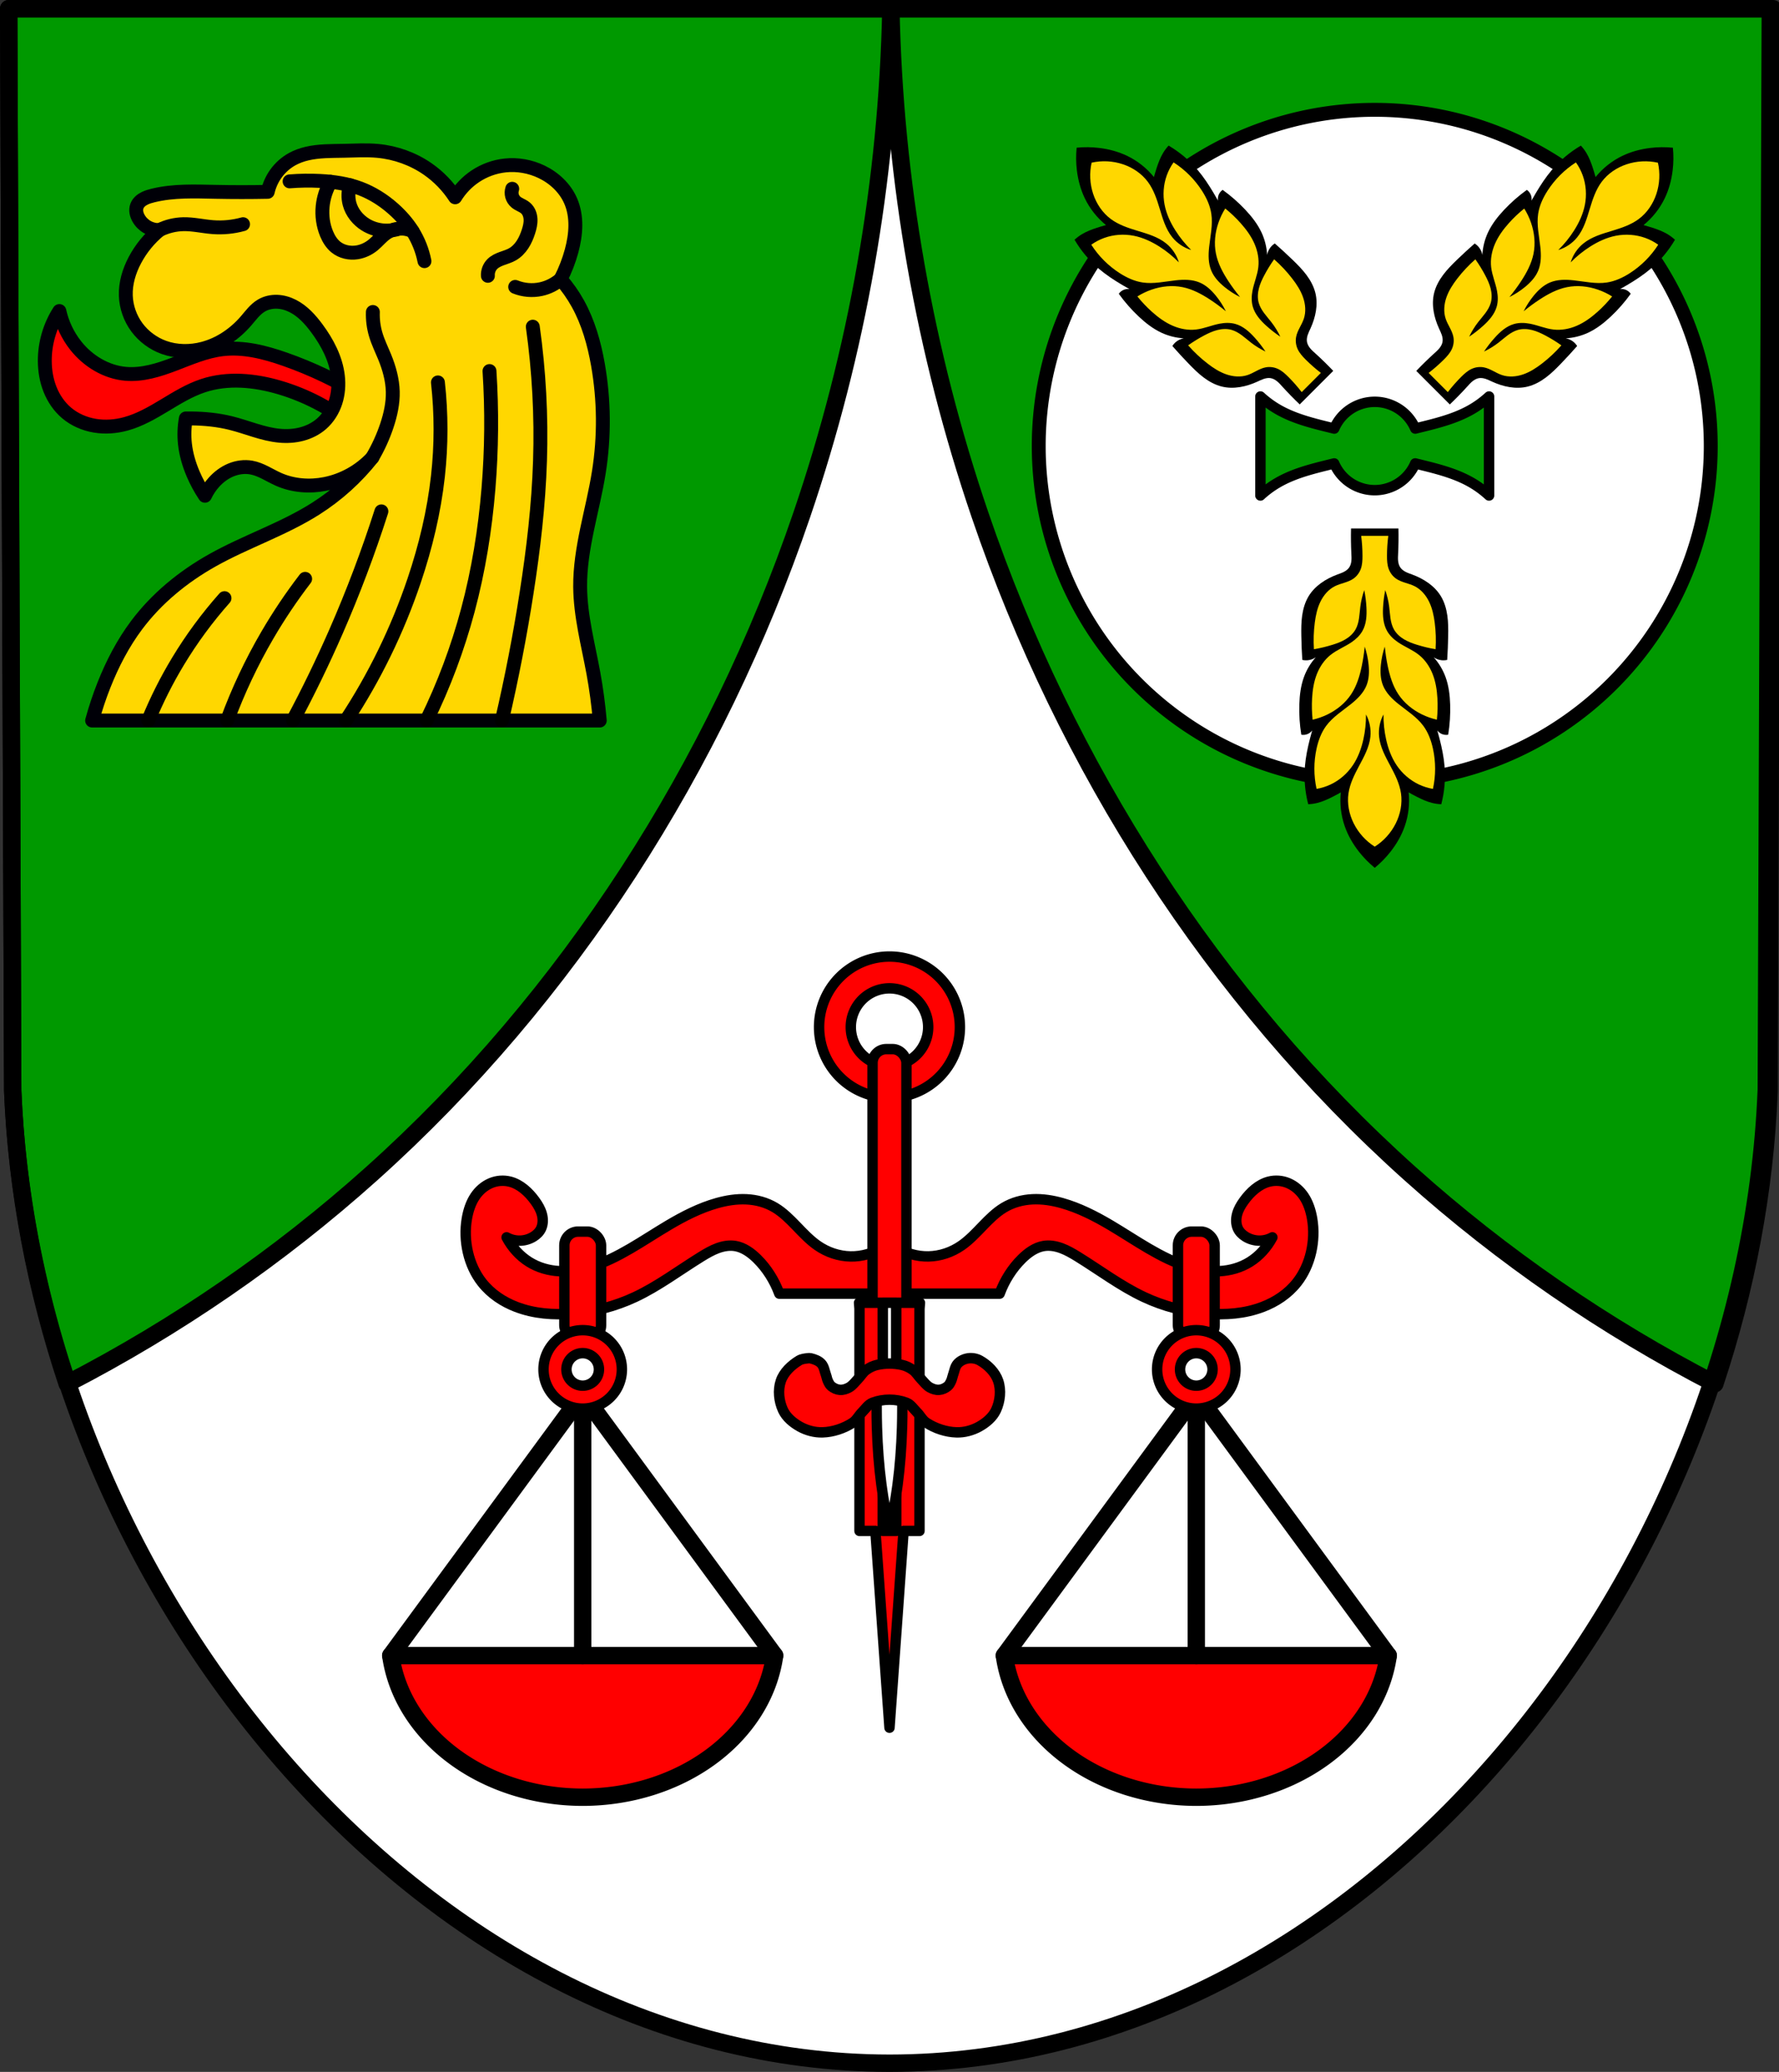
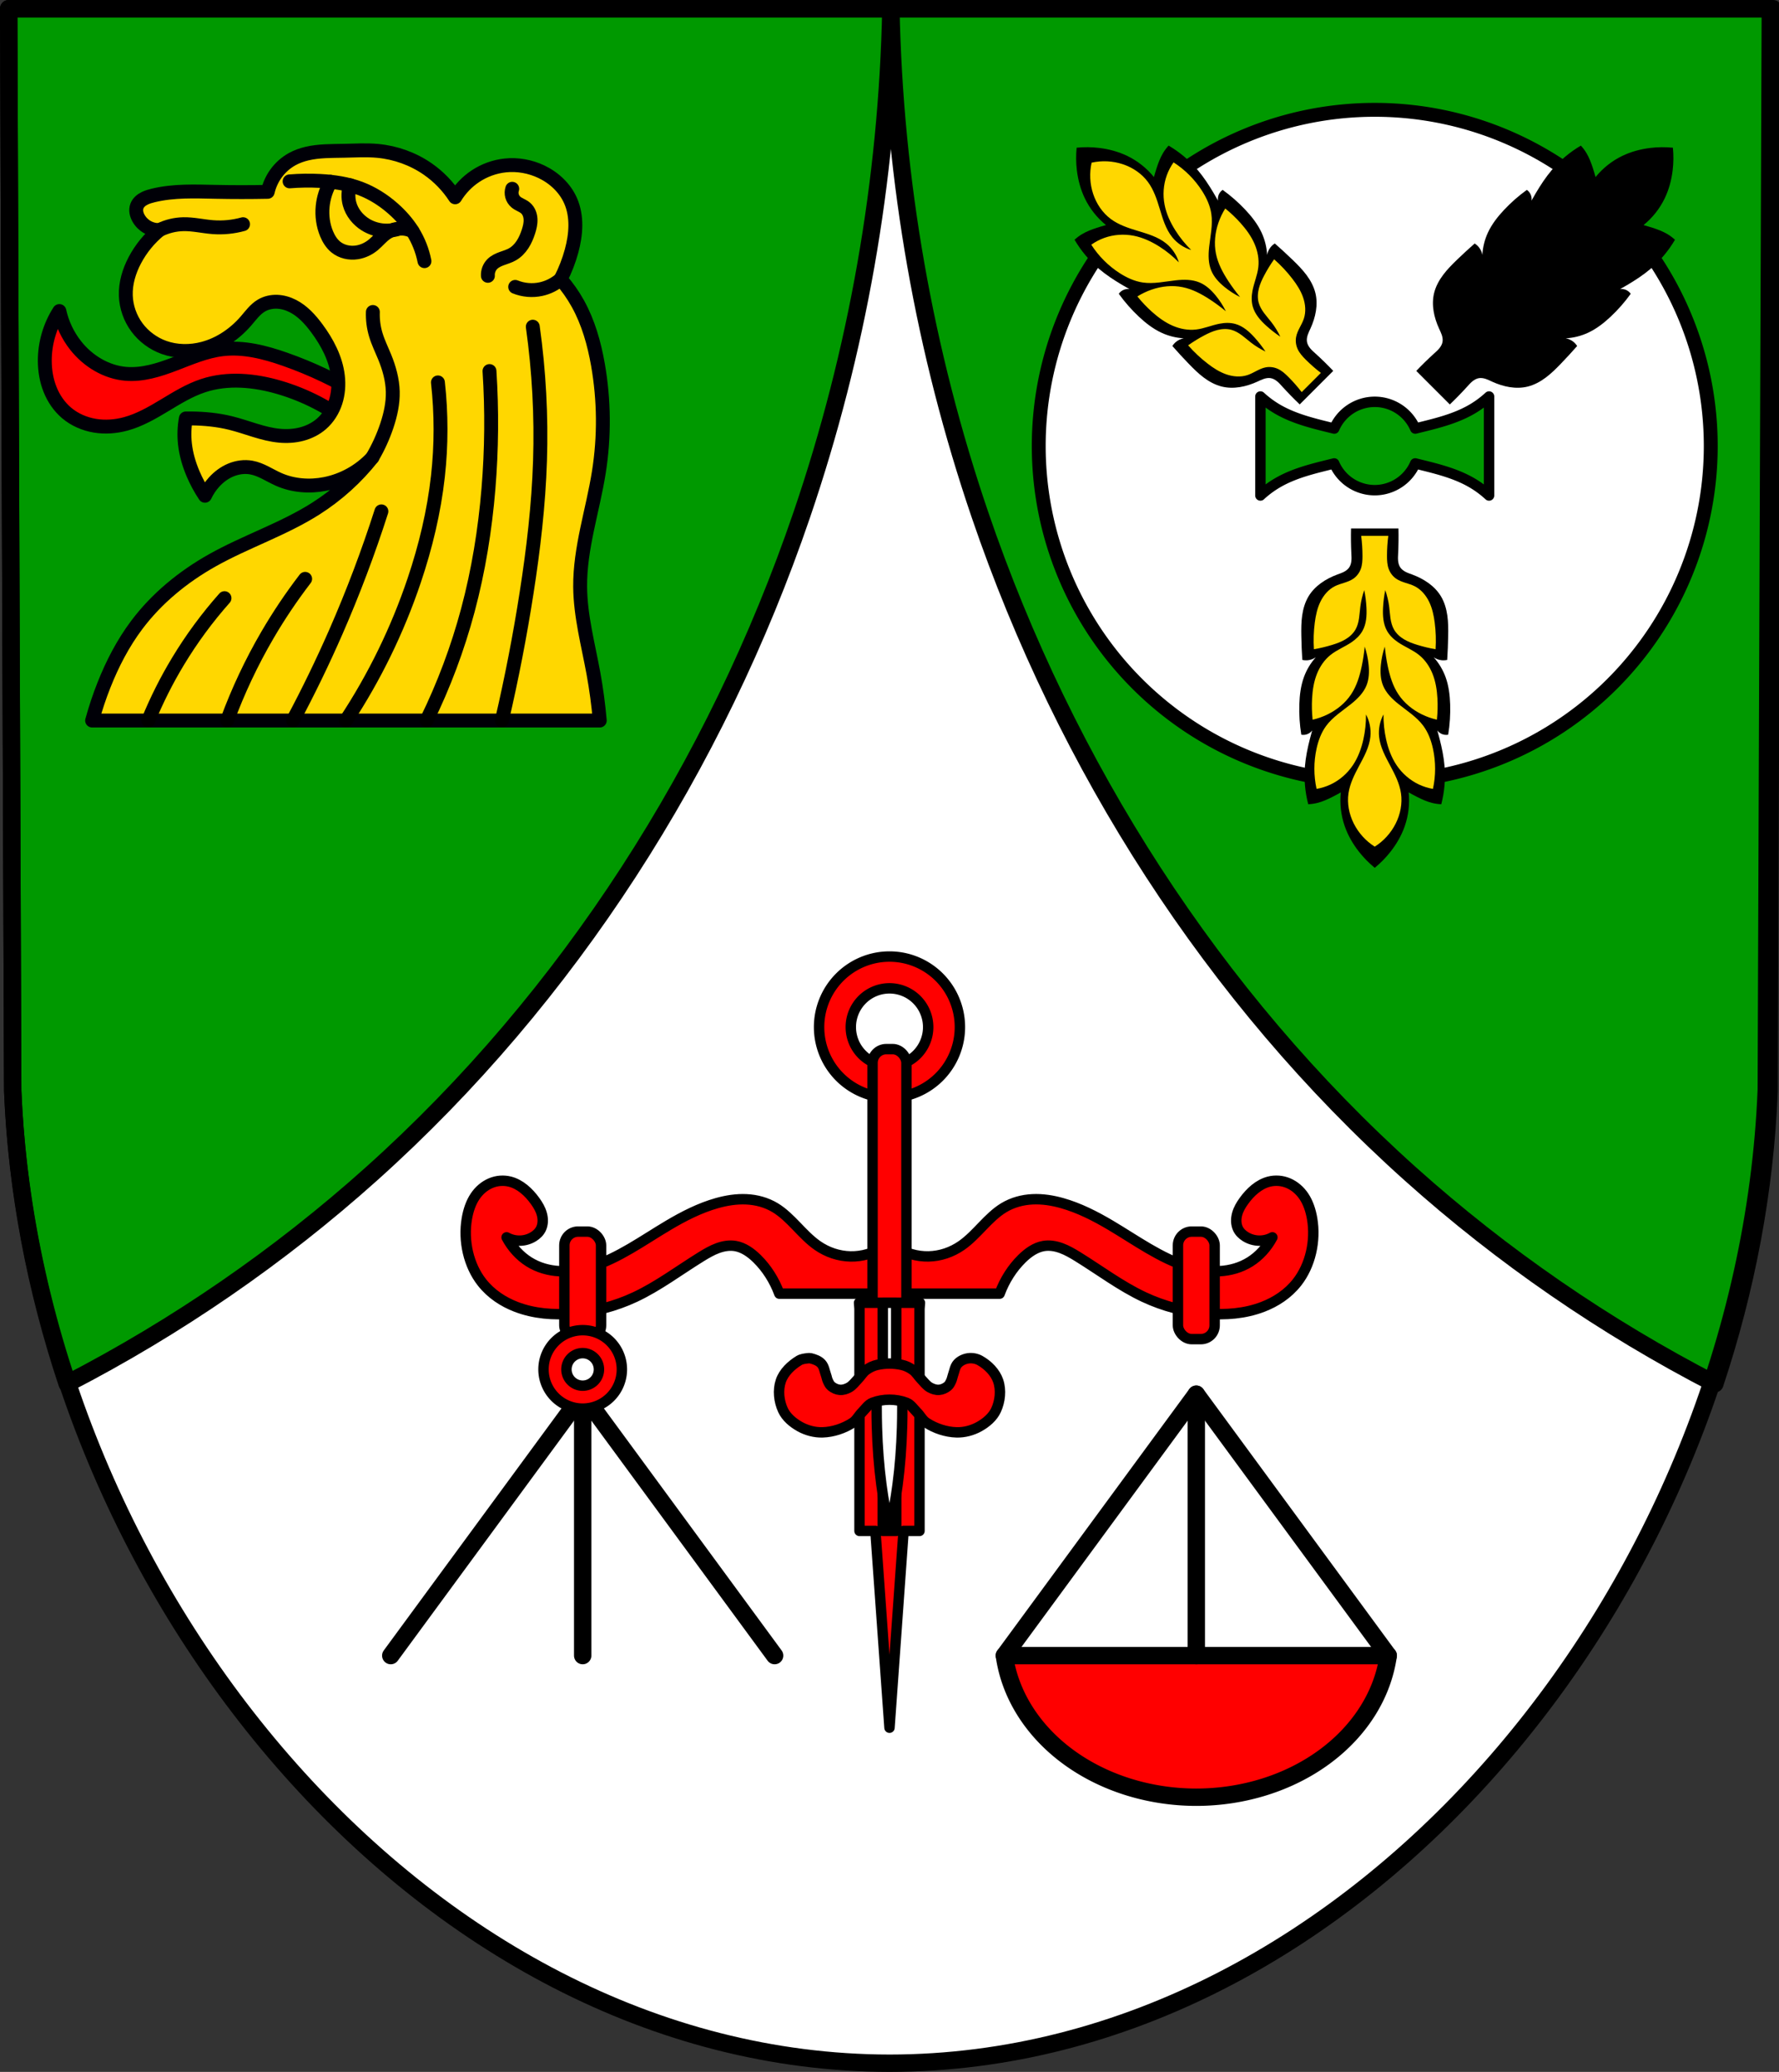
<svg xmlns="http://www.w3.org/2000/svg" xmlns:ns1="http://www.inkscape.org/namespaces/inkscape" xmlns:ns2="http://sodipodi.sourceforge.net/DTD/sodipodi-0.dtd" width="135.581mm" height="157.864mm" viewBox="0 0 135.581 157.864" version="1.1" id="svg8" ns1:version="0.92.5 (2060ec1f9f, 2020-04-08)" ns2:docname="DEU Strohn COA.svg">
  <rect x="0" y="0" width="135.581" height="157.864" fill="#333333" stroke="none" />
  <defs id="defs2">
    <ns1:path-effect effect="spiro" id="path-effect1736" is_visible="true" />
    <ns1:path-effect effect="spiro" id="path-effect1732" is_visible="true" />
    <ns1:path-effect effect="spiro" id="path-effect1728" is_visible="true" />
    <ns1:path-effect effect="spiro" id="path-effect1682" is_visible="true" />
    <ns1:path-effect effect="spiro" id="path-effect1678" is_visible="true" />
    <ns1:path-effect effect="spiro" id="path-effect1674" is_visible="true" />
    <ns1:path-effect effect="spiro" id="path-effect1670" is_visible="true" />
    <ns1:path-effect effect="spiro" id="path-effect1666" is_visible="true" />
    <ns1:path-effect effect="spiro" id="path-effect1662" is_visible="true" />
    <ns1:path-effect effect="spiro" id="path-effect1424" is_visible="true" />
    <ns1:path-effect effect="spiro" id="path-effect1420" is_visible="true" />
    <ns1:path-effect effect="spiro" id="path-effect1416" is_visible="true" />
    <ns1:path-effect effect="spiro" id="path-effect1412" is_visible="true" />
    <ns1:path-effect effect="spiro" id="path-effect1318" is_visible="true" />
    <ns1:path-effect effect="spiro" id="path-effect1314" is_visible="true" />
    <ns1:path-effect effect="spiro" id="path-effect1306" is_visible="true" />
    <ns1:path-effect effect="spiro" id="path-effect1302" is_visible="true" />
    <ns1:path-effect effect="spiro" id="path-effect1298" is_visible="true" />
    <ns1:path-effect effect="spiro" id="path-effect1294" is_visible="true" />
    <ns1:path-effect effect="spiro" id="path-effect1170" is_visible="true" />
    <ns1:path-effect effect="spiro" id="path-effect1118" is_visible="true" />
    <ns1:path-effect effect="spiro" id="path-effect917" is_visible="true" />
    <ns1:path-effect effect="spiro" id="path-effect12566-8" is_visible="true" />
    <ns1:path-effect effect="spiro" id="path-effect13166-1" is_visible="true" />
    <ns1:path-effect effect="spiro" id="path-effect13014-2" is_visible="true" />
    <ns1:path-effect effect="spiro" id="path-effect12606-5" is_visible="true" />
    <ns1:path-effect effect="spiro" id="path-effect13858" is_visible="true" />
    <ns1:path-effect effect="spiro" id="path-effect12498-4" is_visible="true" />
    <ns1:path-effect effect="spiro" id="path-effect917-6" is_visible="true" />
    <ns1:path-effect effect="spiro" id="path-effect1118-1" is_visible="true" />
    <ns1:path-effect effect="spiro" id="path-effect1318-0" is_visible="true" />
    <ns1:path-effect effect="spiro" id="path-effect1318-0-7" is_visible="true" />
    <ns1:path-effect effect="spiro" id="path-effect1318-0-7-4" is_visible="true" />
    <ns1:path-effect effect="spiro" id="path-effect1318-0-7-4-8" is_visible="true" />
    <ns1:path-effect effect="spiro" id="path-effect1318-0-7-4-8-6" is_visible="true" />
    <ns1:path-effect effect="spiro" id="path-effect1294-4" is_visible="true" />
    <ns1:path-effect effect="spiro" id="path-effect1298-4" is_visible="true" />
    <ns1:path-effect effect="spiro" id="path-effect1302-1" is_visible="true" />
    <ns1:path-effect effect="spiro" id="path-effect1306-9" is_visible="true" />
    <ns1:path-effect effect="spiro" id="path-effect1314-5" is_visible="true" />
    <ns1:path-effect effect="spiro" id="path-effect1318-6" is_visible="true" />
    <ns1:path-effect effect="spiro" id="path-effect1318-0-76" is_visible="true" />
    <ns1:path-effect effect="spiro" id="path-effect1318-0-7-43" is_visible="true" />
    <ns1:path-effect effect="spiro" id="path-effect1318-0-7-4-3" is_visible="true" />
    <ns1:path-effect effect="spiro" id="path-effect1318-0-7-4-8-7" is_visible="true" />
    <ns1:path-effect effect="spiro" id="path-effect1318-0-7-4-8-6-5" is_visible="true" />
    <ns1:path-effect effect="spiro" id="path-effect1412-6" is_visible="true" />
    <ns1:path-effect effect="spiro" id="path-effect1416-5" is_visible="true" />
    <ns1:path-effect effect="spiro" id="path-effect1420-8" is_visible="true" />
    <ns1:path-effect effect="spiro" id="path-effect1424-8" is_visible="true" />
    <ns1:path-effect effect="spiro" id="path-effect1298-4-9" is_visible="true" />
    <ns1:path-effect effect="spiro" id="path-effect1298-4-9-8" is_visible="true" />
    <ns1:path-effect effect="spiro" id="path-effect1662-0" is_visible="true" />
    <ns1:path-effect effect="spiro" id="path-effect1666-9" is_visible="true" />
    <ns1:path-effect effect="spiro" id="path-effect1670-1" is_visible="true" />
    <ns1:path-effect effect="spiro" id="path-effect1728-1" is_visible="true" />
    <ns1:path-effect effect="spiro" id="path-effect1732-2" is_visible="true" />
    <ns1:path-effect effect="spiro" id="path-effect1736-8" is_visible="true" />
  </defs>
  <ns2:namedview id="base" pagecolor="#ffffff" bordercolor="#666666" borderopacity="1.0" ns1:pageopacity="0.0" ns1:pageshadow="2" ns1:zoom="1.3290858" ns1:cx="256.21582" ns1:cy="298.32533" ns1:document-units="mm" ns1:current-layer="layer1" showgrid="false" ns1:window-width="1920" ns1:window-height="1046" ns1:window-x="-11" ns1:window-y="-11" ns1:window-maximized="1" fit-margin-top="0" fit-margin-left="0" fit-margin-right="0" fit-margin-bottom="0" ns1:snap-midpoints="true" ns1:snap-smooth-nodes="true" ns1:snap-nodes="true" ns1:object-paths="true" />
  <g ns1:label="Ebene 1" ns1:groupmode="layer" id="layer1" transform="translate(250.698,-208.998)">
    <path style="fill:#ffffff;fill-rule:evenodd;stroke:none;stroke-width:1.323;stroke-linecap:round;stroke-linejoin:round;stroke-miterlimit:4;stroke-dasharray:none;stroke-opacity:1" ns1:connector-curvature="0" d="m -115.779,209.659 -0.307,82.368 c -1.494,37.541 -31.018,74.152 -66.822,74.173 -35.772,-0.046 -65.306,-36.668 -66.822,-74.173 l -0.307,-82.368 h 67.127 z" id="path10563-0-6-2-7-8" ns2:nodetypes="ccccccc" />
    <path ns1:connector-curvature="0" style="fill:#ff0000;fill-opacity:1;stroke:#000000;stroke-width:0.794;stroke-linecap:round;stroke-linejoin:round;stroke-miterlimit:4;stroke-dasharray:none;stroke-opacity:1" d="m -212.569,298.967 c -0.25,0.019 -0.497,0.079 -0.732,0.179 -0.47,0.199 -0.888,0.554 -1.193,1.011 -0.326,0.489 -0.519,1.082 -0.623,1.686 -0.294,1.707 0.131,3.566 1.145,4.859 0.695,0.887 1.632,1.493 2.618,1.871 1.369,0.524 2.838,0.629 4.277,0.511 1.637,-0.133 3.259,-0.55 4.779,-1.263 1.758,-0.825 3.358,-2.032 5.03,-3.066 0.407,-0.251 0.82,-0.493 1.26,-0.655 0.44,-0.162 0.91,-0.242 1.366,-0.162 0.618,0.109 1.173,0.503 1.647,0.971 0.731,0.721 1.315,1.638 1.691,2.657 h 7.968 v -3.577 c -0.773,0.499 -1.662,0.757 -2.549,0.739 -0.887,-0.018 -1.768,-0.311 -2.525,-0.841 -1.16,-0.811 -2.005,-2.141 -3.207,-2.868 -0.672,-0.407 -1.432,-0.606 -2.191,-0.643 -0.759,-0.037 -1.52,0.085 -2.259,0.293 -1.29,0.364 -2.514,0.986 -3.694,1.686 -1.939,1.149 -3.811,2.525 -5.92,3.167 -0.778,0.237 -1.584,0.371 -2.387,0.329 -0.804,-0.042 -1.606,-0.265 -2.312,-0.707 -0.699,-0.438 -1.295,-1.089 -1.71,-1.869 0.638,0.353 1.423,0.333 2.047,-0.052 0.235,-0.145 0.452,-0.344 0.579,-0.613 0.079,-0.168 0.121,-0.358 0.128,-0.549 0.008,-0.191 -0.019,-0.383 -0.07,-0.565 -0.1,-0.364 -0.292,-0.686 -0.504,-0.981 -0.498,-0.694 -1.149,-1.284 -1.914,-1.482 -0.244,-0.063 -0.496,-0.084 -0.746,-0.065 z m 59.321,0 c -0.25,-0.019 -0.502,0.002 -0.746,0.065 -0.765,0.198 -1.416,0.787 -1.914,1.482 -0.212,0.295 -0.404,0.617 -0.504,0.981 -0.05,0.182 -0.076,0.374 -0.069,0.565 0.008,0.191 0.049,0.381 0.128,0.549 0.127,0.269 0.344,0.468 0.578,0.613 0.624,0.385 1.41,0.405 2.048,0.052 -0.415,0.78 -1.011,1.431 -1.71,1.869 -0.706,0.442 -1.509,0.665 -2.312,0.707 -0.804,0.042 -1.61,-0.092 -2.387,-0.329 -2.11,-0.643 -3.981,-2.018 -5.92,-3.167 -1.18,-0.699 -2.404,-1.322 -3.694,-1.686 -0.738,-0.208 -1.499,-0.33 -2.259,-0.293 -0.759,0.037 -1.519,0.236 -2.191,0.643 -1.201,0.728 -2.046,2.057 -3.206,2.868 -0.757,0.53 -1.639,0.823 -2.525,0.841 -0.887,0.018 -1.777,-0.24 -2.55,-0.739 v 3.577 h 7.968 c 0.376,-1.019 0.961,-1.936 1.692,-2.657 0.474,-0.468 1.029,-0.862 1.647,-0.971 0.457,-0.08 0.926,-2.2e-4 1.366,0.162 0.44,0.162 0.854,0.404 1.26,0.655 1.673,1.034 3.271,2.241 5.03,3.066 1.519,0.713 3.141,1.13 4.779,1.263 1.439,0.117 2.908,0.013 4.277,-0.511 0.986,-0.378 1.923,-0.984 2.618,-1.871 1.014,-1.293 1.439,-3.152 1.145,-4.859 -0.104,-0.604 -0.297,-1.197 -0.623,-1.686 -0.305,-0.456 -0.723,-0.812 -1.193,-1.011 -0.235,-0.099 -0.482,-0.159 -0.732,-0.179 z" id="path1523-9" />
    <path ns1:connector-curvature="0" style="opacity:1;fill:#ff0000;fill-opacity:1;fill-rule:evenodd;stroke:#000000;stroke-width:0.794;stroke-linecap:round;stroke-linejoin:round;stroke-miterlimit:4;stroke-dasharray:none;stroke-opacity:1;paint-order:markers fill stroke" d="m -182.908,281.88 a 5.367,5.374 0 0 0 -5.366,5.375 5.367,5.374 0 0 0 5.366,5.374 5.367,5.374 0 0 0 5.366,-5.374 5.367,5.374 0 0 0 -5.366,-5.375 z m 0,2.422 a 2.948,2.952 0 0 1 2.948,2.953 2.948,2.952 0 0 1 -2.948,2.953 2.948,2.952 0 0 1 -2.948,-2.953 2.948,2.952 0 0 1 2.948,-2.953 z" id="path1454-2" />
    <rect style="opacity:1;fill:#ff0000;fill-opacity:1;fill-rule:evenodd;stroke:#000000;stroke-width:0.794;stroke-linecap:round;stroke-linejoin:round;stroke-miterlimit:4;stroke-dasharray:none;stroke-opacity:1;paint-order:markers fill stroke" id="rect1452-7" width="2.584" height="25.085" x="-184.2" y="288.932" ry="1.049" rx="1.049" />
    <path ns1:connector-curvature="0" style="fill:#ff0000;fill-opacity:1;stroke:#000000;stroke-width:0.794;stroke-linecap:round;stroke-linejoin:round;stroke-miterlimit:4;stroke-dasharray:none;stroke-opacity:1" d="m -185.227,308.258 0.033,0.462 v 16.922 h 1.212 l 1.074,14.995 1.074,-14.995 h 1.212 v -16.913 l 0.034,-0.471 h -0.034 -2.286 -2.286 z" id="path1404-8" />
    <rect style="opacity:1;fill:#ffffff;fill-opacity:1;fill-rule:evenodd;stroke:#000000;stroke-width:0.794;stroke-linecap:round;stroke-linejoin:round;stroke-miterlimit:4;stroke-dasharray:none;stroke-opacity:1;paint-order:markers fill stroke" id="rect1425-1" width="1.025" height="17.384" x="-183.42" y="308.258" />
    <path style="fill:#009900;stroke:#000000;stroke-width:5;stroke-linecap:round;stroke-linejoin:round;stroke-miterlimit:4;stroke-dasharray:none;stroke-opacity:1;fill-opacity:1" d="M 2.5 2.5 L 3.66 313.811 C 4.812 342.315 10.254 370.682 19.301 397.82 C 50.865 381.522 80.366 361.224 106.82 337.514 C 163.624 286.603 205.964 220.192 230.588 147.996 C 246.548 101.202 255.225 51.931 256.209 2.5 L 2.5 2.5 z M 256.209 2.5 C 257.193 51.931 265.868 101.202 281.828 147.996 C 306.452 220.192 348.792 286.603 405.596 337.514 C 432.068 361.24 461.593 381.549 493.182 397.854 C 502.211 370.71 507.636 342.333 508.771 313.811 L 509.932 2.5 L 256.209 2.5 z " transform="matrix(0.265,0,0,0.265,-250.698,208.998)" id="path915" />
    <path style="fill:none;fill-rule:evenodd;stroke:#000000;stroke-width:1.323;stroke-linecap:round;stroke-linejoin:round;stroke-miterlimit:4;stroke-dasharray:none;stroke-opacity:1" ns1:connector-curvature="0" d="m -115.779,209.659 -0.307,82.368 c -1.494,37.541 -31.018,74.152 -66.822,74.173 -35.772,-0.046 -65.306,-36.668 -66.822,-74.173 l -0.307,-82.368 h 67.127 z" id="path10563-0-6-2-7" ns2:nodetypes="ccccccc" />
    <rect style="opacity:1;fill:#ff0000;fill-opacity:1;fill-rule:evenodd;stroke:#000000;stroke-width:0.794;stroke-linecap:round;stroke-linejoin:round;stroke-miterlimit:4;stroke-dasharray:none;stroke-opacity:1;paint-order:markers fill stroke" id="rect1597-6" width="2.796" height="8.193" x="-207.687" y="302.836" rx="1.049" ry="1.049" />
-     <path style="opacity:1;fill:#ff0000;fill-opacity:1;fill-rule:evenodd;stroke:#000000;stroke-width:1.323;stroke-linecap:round;stroke-linejoin:round;stroke-miterlimit:4;stroke-dasharray:none;stroke-opacity:1;paint-order:markers fill stroke" d="m -220.918,335.142 a 14.744,12.223 0 0 0 14.624,10.791 14.744,12.223 0 0 0 14.632,-10.791 z" id="path1570-1" ns1:connector-curvature="0" />
    <path style="fill:#ff0000;fill-opacity:1;stroke:#000000;stroke-width:1.323;stroke-linecap:round;stroke-linejoin:miter;stroke-miterlimit:4;stroke-dasharray:none;stroke-opacity:1" d="M -206.29,335.142 V 315.226" id="path1575-7" ns1:connector-curvature="0" />
    <path style="fill:none;fill-opacity:1;stroke:#000000;stroke-width:1.323;stroke-linecap:round;stroke-linejoin:round;stroke-miterlimit:4;stroke-dasharray:none;stroke-opacity:1" d="m -220.918,335.142 14.628,-19.917 14.628,19.917" id="path1577-1" ns1:connector-curvature="0" />
    <path style="opacity:1;fill:#ff0000;fill-opacity:1;fill-rule:evenodd;stroke:#000000;stroke-width:0.794;stroke-linecap:round;stroke-linejoin:round;stroke-miterlimit:4;stroke-dasharray:none;stroke-opacity:1;paint-order:markers fill stroke" d="m -206.29,310.348 a 2.986,2.988 0 0 0 -2.986,2.988 2.986,2.988 0 0 0 2.986,2.988 2.986,2.988 0 0 0 2.986,-2.988 2.986,2.988 0 0 0 -2.986,-2.988 z m 0,1.749 a 1.239,1.24 0 0 1 1.239,1.24 1.239,1.24 0 0 1 -1.239,1.239 1.239,1.24 0 0 1 -1.239,-1.239 1.239,1.24 0 0 1 1.239,-1.24 z" id="path1579-1" ns1:connector-curvature="0" />
    <rect style="opacity:1;fill:#ff0000;fill-opacity:1;fill-rule:evenodd;stroke:#000000;stroke-width:0.794;stroke-linecap:round;stroke-linejoin:round;stroke-miterlimit:4;stroke-dasharray:none;stroke-opacity:1;paint-order:markers fill stroke" id="rect1597-6-9" width="2.796" height="8.193" x="-160.924" y="302.836" rx="1.049" ry="1.049" />
    <path style="opacity:1;fill:#ff0000;fill-opacity:1;fill-rule:evenodd;stroke:#000000;stroke-width:1.323;stroke-linecap:round;stroke-linejoin:round;stroke-miterlimit:4;stroke-dasharray:none;stroke-opacity:1;paint-order:markers fill stroke" d="m -174.154,335.142 a 14.744,12.223 0 0 0 14.624,10.791 14.744,12.223 0 0 0 14.632,-10.791 z" id="path1570-1-9" ns1:connector-curvature="0" />
    <path style="fill:#ff0000;fill-opacity:1;stroke:#000000;stroke-width:1.323;stroke-linecap:round;stroke-linejoin:miter;stroke-miterlimit:4;stroke-dasharray:none;stroke-opacity:1" d="M -159.526,335.142 V 315.226" id="path1575-7-2" ns1:connector-curvature="0" />
    <path style="fill:none;fill-opacity:1;stroke:#000000;stroke-width:1.323;stroke-linecap:round;stroke-linejoin:round;stroke-miterlimit:4;stroke-dasharray:none;stroke-opacity:1" d="m -174.154,335.142 14.628,-19.917 14.628,19.917" id="path1577-1-1" ns1:connector-curvature="0" />
-     <path style="opacity:1;fill:#ff0000;fill-opacity:1;fill-rule:evenodd;stroke:#000000;stroke-width:0.794;stroke-linecap:round;stroke-linejoin:round;stroke-miterlimit:4;stroke-dasharray:none;stroke-opacity:1;paint-order:markers fill stroke" d="m -159.526,310.348 a 2.986,2.988 0 0 0 -2.986,2.988 2.986,2.988 0 0 0 2.986,2.988 2.986,2.988 0 0 0 2.986,-2.988 2.986,2.988 0 0 0 -2.986,-2.988 z m 0,1.749 a 1.239,1.24 0 0 1 1.239,1.24 1.239,1.24 0 0 1 -1.239,1.239 1.239,1.24 0 0 1 -1.239,-1.239 1.239,1.24 0 0 1 1.239,-1.24 z" id="path1579-1-5" ns1:connector-curvature="0" />
    <path style="fill:#ffffff;stroke:#000000;stroke-width:0.794;stroke-linecap:round;stroke-linejoin:round;stroke-miterlimit:4;stroke-dasharray:none;stroke-opacity:1" d="m -183.865,314.749 c -0.03,1.003 -0.03,2.006 0,3.009 0.043,1.463 0.15,2.926 0.342,4.377 0.152,1.149 0.357,2.29 0.615,3.419 0.258,-1.129 0.463,-2.271 0.615,-3.419 0.192,-1.451 0.299,-2.914 0.342,-4.377 0.03,-1.003 0.03,-2.006 0,-3.009 h -0.958 z" id="path1116" ns1:connector-curvature="0" />
    <path style="fill:#ff0000;fill-opacity:1;stroke:#000000;stroke-width:0.794;stroke-linecap:round;stroke-linejoin:round;stroke-miterlimit:4;stroke-dasharray:none;stroke-opacity:1" d="m -189.137,312.488 c -0.226,0.026 -0.467,0.051 -0.662,0.169 -0.595,0.362 -1.167,0.899 -1.391,1.559 -0.239,0.703 -0.147,1.549 0.166,2.223 0.251,0.54 0.755,0.96 1.274,1.252 0.522,0.293 1.142,0.459 1.741,0.441 0.8,-0.024 1.614,-0.296 2.286,-0.73 0.303,-0.195 0.47,-0.548 0.725,-0.803 0.254,-0.254 0.464,-0.594 0.799,-0.723 0.804,-0.31 1.78,-0.31 2.584,0 0.335,0.129 0.545,0.469 0.799,0.723 0.255,0.255 0.422,0.608 0.725,0.803 0.672,0.434 1.486,0.706 2.286,0.73 0.598,0.018 1.219,-0.147 1.741,-0.441 0.519,-0.292 1.023,-0.711 1.274,-1.252 0.313,-0.674 0.405,-1.519 0.166,-2.223 -0.224,-0.66 -0.785,-1.218 -1.392,-1.559 -0.263,-0.148 -0.591,-0.207 -0.89,-0.165 -0.295,0.041 -0.597,0.179 -0.8,0.397 -0.215,0.23 -0.253,0.577 -0.361,0.873 -0.054,0.149 -0.075,0.311 -0.143,0.455 -0.067,0.143 -0.137,0.296 -0.258,0.397 -0.183,0.153 -0.421,0.262 -0.659,0.28 -0.24,0.018 -0.489,-0.064 -0.699,-0.18 -0.269,-0.149 -0.455,-0.416 -0.67,-0.637 -0.216,-0.222 -0.373,-0.506 -0.622,-0.69 -0.252,-0.186 -0.546,-0.328 -0.852,-0.396 -0.61,-0.135 -1.264,-0.135 -1.874,0 -0.306,0.068 -0.6,0.21 -0.852,0.396 -0.249,0.184 -0.406,0.468 -0.622,0.69 -0.215,0.221 -0.401,0.487 -0.67,0.637 -0.211,0.117 -0.459,0.198 -0.699,0.18 -0.238,-0.018 -0.476,-0.126 -0.659,-0.28 -0.121,-0.101 -0.191,-0.254 -0.258,-0.397 -0.068,-0.144 -0.088,-0.305 -0.143,-0.455 -0.108,-0.296 -0.147,-0.643 -0.362,-0.873 -0.203,-0.218 -0.511,-0.327 -0.8,-0.397 -0.074,-0.018 -0.152,-0.013 -0.228,-0.004 z" id="path1427-6" ns1:connector-curvature="0" ns2:nodetypes="aaaaaaaaaaaaaaaaaaaaaaaaaaaaaaaaaaaaaa" />
    <path ns1:connector-curvature="0" style="fill:#ffffff;fill-opacity:1;stroke:#000000;stroke-width:1.058;stroke-linecap:round;stroke-linejoin:round;stroke-miterlimit:4;stroke-dasharray:none;stroke-opacity:1" d="m -145.926,268.593 a 25.608,25.614 0 0 1 -25.608,-25.614 25.608,25.614 0 0 1 25.608,-25.613 25.608,25.614 0 0 1 25.608,25.613 25.608,25.614 0 0 1 -25.608,25.614 z" id="path1168-7" />
    <path style="opacity:1;fill:#009900;fill-opacity:1;fill-rule:evenodd;stroke:#000000;stroke-width:0.794;stroke-linecap:round;stroke-linejoin:round;stroke-miterlimit:4;stroke-dasharray:none;stroke-opacity:1;paint-order:markers fill stroke" d="m -154.639,246.75 v -3.531 -0.479 -3.531 c 0.409,0.378 0.861,0.709 1.343,0.987 1.312,0.754 2.809,1.091 4.282,1.455 a 3.365,3.366 0 0 1 3.087,-2.037 3.365,3.366 0 0 1 3.09,2.036 c 1.472,-0.364 2.969,-0.7 4.28,-1.454 0.483,-0.278 0.934,-0.609 1.343,-0.987 v 3.531 0.479 3.531 c -0.409,-0.378 -0.861,-0.709 -1.343,-0.987 -1.312,-0.754 -2.81,-1.091 -4.283,-1.455 a 3.365,3.366 0 0 1 -3.087,2.037 3.365,3.366 0 0 1 -3.09,-2.036 c -1.472,0.364 -2.969,0.7 -4.28,1.454 -0.483,0.278 -0.934,0.609 -1.343,0.987 z" id="path4537-6-2" ns1:connector-curvature="0" />
    <path ns1:connector-curvature="0" id="path4648-1" d="m -145.926,275.12 c -0.445,-0.365 -0.85,-0.778 -1.205,-1.23 -0.458,-0.583 -0.834,-1.234 -1.079,-1.933 -0.289,-0.826 -0.393,-1.716 -0.301,-2.586 -0.209,0.119 -0.421,0.233 -0.635,0.342 -0.368,0.187 -0.746,0.359 -1.146,0.46 -0.23,0.058 -0.467,0.092 -0.704,0.102 -0.245,-0.939 -0.33,-1.92 -0.251,-2.887 0.058,-0.704 0.202,-1.399 0.377,-2.084 0.056,-0.218 0.114,-0.436 0.175,-0.653 -0.089,0.121 -0.212,0.218 -0.351,0.276 -0.15,0.062 -0.318,0.08 -0.477,0.05 -0.125,-0.763 -0.175,-1.537 -0.15,-2.31 0.022,-0.707 0.109,-1.419 0.351,-2.084 0.202,-0.554 0.51,-1.068 0.904,-1.506 -0.178,0.124 -0.387,0.203 -0.602,0.226 -0.142,0.015 -0.287,0.006 -0.427,-0.025 -0.039,-0.61 -0.065,-1.221 -0.075,-1.833 -0.009,-0.517 -0.008,-1.037 0.065,-1.55 0.073,-0.512 0.221,-1.019 0.487,-1.463 0.48,-0.798 1.311,-1.332 2.184,-1.657 0.166,-0.062 0.335,-0.117 0.493,-0.197 0.158,-0.08 0.307,-0.186 0.41,-0.33 0.105,-0.148 0.157,-0.329 0.176,-0.51 0.019,-0.181 0.008,-0.363 -8e-4,-0.545 -0.032,-0.642 -0.041,-1.285 -0.025,-1.928 h 1.807 1.807 c 0.015,0.643 0.007,1.286 -0.025,1.928 -0.009,0.182 -0.02,0.364 -4.1e-4,0.545 0.019,0.181 0.071,0.362 0.176,0.51 0.103,0.144 0.252,0.25 0.41,0.33 0.158,0.08 0.327,0.135 0.493,0.197 0.873,0.325 1.704,0.859 2.184,1.657 0.267,0.444 0.414,0.951 0.487,1.463 0.073,0.512 0.075,1.032 0.065,1.55 -0.011,0.611 -0.036,1.222 -0.075,1.833 -0.14,0.032 -0.285,0.04 -0.427,0.025 -0.215,-0.023 -0.425,-0.102 -0.602,-0.226 0.393,0.439 0.702,0.953 0.904,1.506 0.242,0.665 0.329,1.377 0.351,2.084 0.024,0.772 -0.026,1.547 -0.15,2.31 -0.159,0.03 -0.327,0.013 -0.477,-0.05 -0.139,-0.058 -0.262,-0.155 -0.352,-0.276 0.062,0.217 0.12,0.435 0.176,0.653 0.174,0.685 0.319,1.379 0.377,2.084 0.08,0.967 -0.006,1.948 -0.251,2.887 -0.237,-0.009 -0.473,-0.043 -0.704,-0.101 -0.4,-0.101 -0.778,-0.273 -1.146,-0.46 -0.215,-0.109 -0.427,-0.223 -0.636,-0.343 0.092,0.87 -0.012,1.76 -0.301,2.586 -0.245,0.7 -0.622,1.35 -1.079,1.933 -0.355,0.452 -0.76,0.866 -1.205,1.23 z" style="fill:#000000;stroke:none;stroke-width:0.265;stroke-linecap:round;stroke-linejoin:round;stroke-miterlimit:4;stroke-dasharray:none;stroke-opacity:1" />
    <path ns1:connector-curvature="0" id="path4671-23" d="m -145.926,273.508 c -0.68,-0.43 -1.24,-1.048 -1.601,-1.768 -0.354,-0.707 -0.515,-1.519 -0.4,-2.301 0.108,-0.735 0.45,-1.413 0.8,-2.069 0.379,-0.709 0.783,-1.435 0.867,-2.235 0.061,-0.583 -0.056,-1.184 -0.333,-1.701 0.006,0.639 -0.061,1.278 -0.2,1.901 -0.155,0.695 -0.403,1.377 -0.8,1.968 -0.423,0.629 -1.015,1.145 -1.701,1.468 -0.338,0.159 -0.698,0.272 -1.067,0.334 -0.221,-1.007 -0.221,-2.062 0,-3.069 0.136,-0.618 0.358,-1.226 0.734,-1.735 0.503,-0.68 1.241,-1.138 1.901,-1.668 0.479,-0.385 0.935,-0.832 1.167,-1.401 0.2,-0.492 0.218,-1.039 0.167,-1.568 -0.046,-0.476 -0.147,-0.947 -0.3,-1.401 -0.047,0.499 -0.122,0.996 -0.224,1.487 -0.157,0.754 -0.384,1.507 -0.81,2.149 -0.441,0.665 -1.084,1.185 -1.801,1.535 -0.361,0.176 -0.742,0.311 -1.134,0.4 -0.058,-0.537 -0.071,-1.078 -0.042,-1.617 0.036,-0.643 0.135,-1.289 0.375,-1.886 0.222,-0.553 0.568,-1.062 1.034,-1.434 0.488,-0.39 1.085,-0.616 1.601,-0.968 0.334,-0.228 0.637,-0.514 0.834,-0.867 0.295,-0.529 0.331,-1.163 0.3,-1.768 -0.023,-0.448 -0.079,-0.894 -0.167,-1.334 -0.144,0.41 -0.245,0.836 -0.3,1.268 -0.038,0.295 -0.054,0.593 -0.099,0.888 -0.045,0.294 -0.12,0.588 -0.268,0.847 -0.179,0.314 -0.458,0.564 -0.769,0.749 -0.311,0.186 -0.653,0.311 -0.999,0.418 -0.459,0.142 -0.927,0.254 -1.401,0.334 -0.044,-0.678 -0.021,-1.361 0.067,-2.035 0.071,-0.545 0.187,-1.091 0.428,-1.586 0.24,-0.494 0.615,-0.937 1.106,-1.183 0.226,-0.113 0.471,-0.182 0.711,-0.26 0.241,-0.077 0.481,-0.164 0.689,-0.308 0.259,-0.178 0.457,-0.44 0.567,-0.734 0.118,-0.317 0.134,-0.662 0.133,-1 -3.1e-4,-0.513 -0.034,-1.026 -0.1,-1.535 h 1.034 1.034 c -0.066,0.509 -0.1,1.022 -0.1,1.535 -2.1e-4,0.338 0.016,0.683 0.134,1 0.11,0.294 0.308,0.556 0.567,0.734 0.208,0.143 0.449,0.23 0.69,0.308 0.241,0.077 0.485,0.146 0.711,0.26 0.492,0.246 0.866,0.689 1.106,1.183 0.24,0.494 0.357,1.04 0.428,1.586 0.088,0.674 0.11,1.356 0.067,2.035 -0.474,-0.08 -0.942,-0.192 -1.401,-0.334 -0.346,-0.107 -0.688,-0.232 -0.999,-0.418 -0.311,-0.186 -0.59,-0.435 -0.769,-0.749 -0.147,-0.259 -0.223,-0.553 -0.268,-0.847 -0.045,-0.294 -0.061,-0.592 -0.099,-0.888 -0.055,-0.432 -0.156,-0.857 -0.3,-1.268 -0.088,0.44 -0.144,0.886 -0.167,1.334 -0.031,0.605 0.005,1.239 0.3,1.768 0.197,0.353 0.5,0.639 0.834,0.867 0.516,0.352 1.113,0.578 1.601,0.968 0.466,0.372 0.812,0.881 1.034,1.434 0.24,0.597 0.34,1.243 0.375,1.886 0.03,0.539 0.016,1.08 -0.042,1.617 -0.392,-0.09 -0.772,-0.225 -1.134,-0.4 -0.717,-0.349 -1.36,-0.87 -1.801,-1.535 -0.426,-0.642 -0.653,-1.394 -0.81,-2.149 -0.102,-0.491 -0.177,-0.988 -0.224,-1.487 -0.153,0.454 -0.253,0.925 -0.3,1.401 -0.052,0.528 -0.034,1.076 0.167,1.568 0.232,0.569 0.688,1.017 1.167,1.401 0.66,0.53 1.398,0.987 1.901,1.668 0.376,0.509 0.598,1.117 0.734,1.735 0.221,1.007 0.221,2.062 0,3.069 -0.369,-0.062 -0.729,-0.175 -1.067,-0.334 -0.686,-0.323 -1.277,-0.839 -1.701,-1.468 -0.398,-0.591 -0.646,-1.273 -0.801,-1.968 -0.139,-0.623 -0.206,-1.263 -0.2,-1.901 -0.277,0.517 -0.395,1.118 -0.334,1.701 0.084,0.8 0.488,1.525 0.867,2.235 0.35,0.655 0.692,1.333 0.8,2.069 0.115,0.783 -0.046,1.594 -0.4,2.301 -0.361,0.72 -0.92,1.338 -1.601,1.768 z" style="fill:#ffd700;fill-opacity:1;stroke:none;stroke-width:0.265;stroke-linecap:round;stroke-linejoin:round;stroke-miterlimit:4;stroke-dasharray:none;stroke-opacity:1" />
    <path ns1:connector-curvature="0" id="path4648-4-6" d="m -123.204,220.253 c 0.057,0.572 0.051,1.151 -0.018,1.722 -0.088,0.736 -0.282,1.462 -0.604,2.131 -0.379,0.789 -0.935,1.491 -1.615,2.041 0.232,0.064 0.462,0.133 0.691,0.207 0.392,0.128 0.781,0.274 1.135,0.485 0.204,0.122 0.395,0.265 0.57,0.426 -0.49,0.838 -1.124,1.591 -1.864,2.219 -0.539,0.457 -1.132,0.846 -1.74,1.207 -0.194,0.115 -0.389,0.228 -0.586,0.338 0.149,-0.023 0.304,-0.004 0.444,0.053 0.15,0.062 0.281,0.168 0.373,0.302 -0.451,0.627 -0.963,1.211 -1.527,1.74 -0.516,0.484 -1.08,0.926 -1.722,1.225 -0.534,0.249 -1.116,0.394 -1.704,0.426 0.213,0.038 0.417,0.13 0.586,0.266 0.111,0.09 0.208,0.198 0.284,0.32 -0.404,0.459 -0.818,0.909 -1.242,1.349 -0.359,0.372 -0.728,0.739 -1.142,1.05 -0.414,0.311 -0.877,0.565 -1.379,0.69 -0.904,0.225 -1.869,0.015 -2.716,-0.373 -0.161,-0.074 -0.32,-0.154 -0.488,-0.209 -0.168,-0.056 -0.349,-0.086 -0.523,-0.057 -0.179,0.03 -0.343,0.122 -0.485,0.236 -0.141,0.114 -0.263,0.251 -0.385,0.386 -0.431,0.477 -0.88,0.937 -1.345,1.381 l -1.278,-1.278 -1.278,-1.278 c 0.443,-0.465 0.904,-0.914 1.381,-1.346 0.135,-0.122 0.271,-0.243 0.385,-0.385 0.114,-0.142 0.206,-0.306 0.236,-0.485 0.029,-0.175 -0.002,-0.355 -0.057,-0.524 -0.056,-0.168 -0.136,-0.327 -0.209,-0.488 -0.387,-0.847 -0.598,-1.812 -0.373,-2.716 0.125,-0.502 0.379,-0.965 0.69,-1.379 0.311,-0.414 0.677,-0.783 1.049,-1.142 0.44,-0.425 0.89,-0.839 1.349,-1.243 0.121,0.076 0.23,0.173 0.32,0.284 0.136,0.169 0.229,0.372 0.266,0.586 0.032,-0.588 0.177,-1.17 0.426,-1.705 0.299,-0.641 0.741,-1.206 1.225,-1.722 0.529,-0.563 1.112,-1.076 1.739,-1.527 0.134,0.091 0.24,0.223 0.302,0.373 0.057,0.14 0.076,0.295 0.053,0.444 0.11,-0.197 0.222,-0.392 0.337,-0.586 0.361,-0.607 0.75,-1.201 1.207,-1.74 0.628,-0.74 1.381,-1.373 2.219,-1.864 0.161,0.174 0.304,0.365 0.426,0.569 0.211,0.354 0.357,0.743 0.485,1.136 0.075,0.229 0.144,0.46 0.207,0.692 0.55,-0.68 1.253,-1.236 2.041,-1.616 0.668,-0.321 1.394,-0.515 2.13,-0.604 0.571,-0.069 1.149,-0.075 1.722,-0.018 z" style="fill:#000000;stroke:none;stroke-width:0.265;stroke-linecap:round;stroke-linejoin:round;stroke-miterlimit:4;stroke-dasharray:none;stroke-opacity:1" />
-     <path ns1:connector-curvature="0" id="path4671-2-3" d="m -124.344,221.393 c 0.177,0.785 0.136,1.619 -0.118,2.383 -0.249,0.751 -0.709,1.439 -1.344,1.91 -0.596,0.443 -1.317,0.681 -2.028,0.897 -0.77,0.233 -1.568,0.461 -2.193,0.967 -0.456,0.369 -0.798,0.877 -0.967,1.439 0.447,-0.456 0.947,-0.86 1.486,-1.203 0.601,-0.382 1.258,-0.689 1.957,-0.826 0.744,-0.145 1.527,-0.091 2.24,0.165 0.352,0.127 0.686,0.301 0.99,0.519 -0.556,0.868 -1.301,1.614 -2.17,2.17 -0.533,0.341 -1.12,0.614 -1.745,0.708 -0.836,0.126 -1.682,-0.073 -2.523,-0.165 -0.611,-0.067 -1.25,-0.073 -1.816,0.165 -0.489,0.206 -0.889,0.581 -1.226,0.991 -0.304,0.37 -0.566,0.774 -0.778,1.203 0.386,-0.32 0.79,-0.618 1.21,-0.893 0.644,-0.422 1.337,-0.794 2.092,-0.946 0.782,-0.158 1.604,-0.072 2.358,0.189 0.38,0.131 0.745,0.306 1.085,0.519 -0.339,0.42 -0.711,0.813 -1.114,1.173 -0.48,0.429 -1.007,0.815 -1.599,1.068 -0.548,0.234 -1.153,0.349 -1.745,0.283 -0.62,-0.069 -1.203,-0.332 -1.816,-0.448 -0.398,-0.075 -0.813,-0.087 -1.203,0.024 -0.583,0.166 -1.056,0.588 -1.462,1.038 -0.301,0.333 -0.577,0.688 -0.825,1.061 0.392,-0.188 0.765,-0.418 1.109,-0.684 0.235,-0.182 0.457,-0.382 0.697,-0.558 0.24,-0.176 0.501,-0.331 0.788,-0.41 0.349,-0.096 0.723,-0.074 1.073,0.014 0.351,0.088 0.682,0.242 1.002,0.411 0.425,0.224 0.835,0.476 1.227,0.755 -0.449,0.511 -0.947,0.977 -1.486,1.391 -0.436,0.335 -0.904,0.639 -1.423,0.819 -0.52,0.18 -1.097,0.228 -1.619,0.054 -0.24,-0.08 -0.462,-0.204 -0.686,-0.319 -0.225,-0.116 -0.457,-0.224 -0.705,-0.27 -0.309,-0.057 -0.634,-0.013 -0.92,0.118 -0.308,0.141 -0.562,0.374 -0.802,0.613 -0.362,0.363 -0.702,0.749 -1.014,1.156 l -0.731,-0.731 -0.731,-0.731 c 0.406,-0.313 0.793,-0.652 1.156,-1.014 0.239,-0.239 0.472,-0.494 0.613,-0.802 0.131,-0.286 0.175,-0.611 0.118,-0.92 -0.046,-0.248 -0.155,-0.481 -0.27,-0.705 -0.116,-0.225 -0.24,-0.447 -0.319,-0.687 -0.174,-0.522 -0.125,-1.099 0.054,-1.619 0.18,-0.52 0.483,-0.988 0.818,-1.424 0.414,-0.539 0.881,-1.037 1.391,-1.486 0.278,0.391 0.53,0.802 0.754,1.227 0.169,0.32 0.322,0.651 0.411,1.002 0.088,0.351 0.11,0.725 0.014,1.074 -0.079,0.287 -0.233,0.548 -0.409,0.788 -0.176,0.24 -0.375,0.462 -0.558,0.697 -0.266,0.344 -0.496,0.716 -0.684,1.109 0.373,-0.249 0.728,-0.525 1.061,-0.826 0.45,-0.406 0.872,-0.88 1.038,-1.462 0.111,-0.389 0.098,-0.805 0.023,-1.203 -0.116,-0.613 -0.378,-1.196 -0.448,-1.816 -0.066,-0.592 0.049,-1.197 0.283,-1.746 0.253,-0.592 0.639,-1.119 1.068,-1.599 0.36,-0.402 0.753,-0.775 1.173,-1.113 0.213,0.34 0.387,0.705 0.518,1.085 0.26,0.754 0.347,1.577 0.189,2.359 -0.153,0.755 -0.524,1.448 -0.946,2.092 -0.275,0.42 -0.573,0.824 -0.893,1.21 0.429,-0.213 0.833,-0.475 1.202,-0.778 0.41,-0.337 0.785,-0.737 0.99,-1.226 0.238,-0.567 0.232,-1.206 0.165,-1.817 -0.092,-0.841 -0.291,-1.687 -0.165,-2.524 0.094,-0.626 0.367,-1.213 0.708,-1.746 0.556,-0.868 1.301,-1.614 2.17,-2.17 0.217,0.304 0.392,0.639 0.519,0.991 0.257,0.713 0.31,1.496 0.165,2.241 -0.137,0.699 -0.443,1.357 -0.825,1.958 -0.342,0.539 -0.747,1.039 -1.203,1.486 0.561,-0.17 1.07,-0.511 1.439,-0.967 0.506,-0.625 0.733,-1.424 0.967,-2.194 0.215,-0.711 0.453,-1.432 0.896,-2.029 0.472,-0.635 1.16,-1.095 1.91,-1.344 0.764,-0.254 1.597,-0.295 2.382,-0.118 z" style="fill:#ffd700;fill-opacity:1;stroke:none;stroke-width:0.265;stroke-linecap:round;stroke-linejoin:round;stroke-miterlimit:4;stroke-dasharray:none;stroke-opacity:1" />
    <path ns1:connector-curvature="0" id="path4648-82-7" d="m -168.648,220.252 c 0.572,-0.057 1.151,-0.051 1.722,0.018 0.736,0.088 1.462,0.283 2.13,0.604 0.788,0.379 1.491,0.935 2.041,1.615 0.064,-0.232 0.133,-0.463 0.207,-0.691 0.128,-0.392 0.274,-0.781 0.485,-1.136 0.122,-0.204 0.265,-0.395 0.426,-0.57 0.837,0.49 1.591,1.124 2.219,1.864 0.457,0.539 0.846,1.132 1.207,1.74 0.115,0.194 0.228,0.389 0.338,0.586 -0.023,-0.149 -0.004,-0.304 0.053,-0.444 0.062,-0.15 0.168,-0.281 0.302,-0.373 0.627,0.451 1.21,0.963 1.739,1.527 0.484,0.516 0.926,1.081 1.225,1.722 0.249,0.534 0.394,1.116 0.426,1.704 0.038,-0.213 0.13,-0.417 0.266,-0.586 0.09,-0.112 0.198,-0.208 0.32,-0.284 0.459,0.404 0.909,0.818 1.349,1.243 0.372,0.359 0.739,0.728 1.05,1.142 0.311,0.414 0.565,0.877 0.69,1.379 0.225,0.904 0.015,1.869 -0.373,2.716 -0.074,0.161 -0.154,0.32 -0.209,0.488 -0.056,0.168 -0.086,0.349 -0.057,0.524 0.03,0.179 0.122,0.343 0.236,0.485 0.114,0.142 0.251,0.263 0.386,0.385 0.477,0.431 0.937,0.88 1.381,1.346 l -1.278,1.278 -1.278,1.278 c -0.465,-0.444 -0.914,-0.904 -1.345,-1.381 -0.122,-0.135 -0.243,-0.271 -0.385,-0.385 -0.141,-0.114 -0.306,-0.206 -0.485,-0.236 -0.175,-0.029 -0.355,0.002 -0.523,0.057 -0.168,0.056 -0.327,0.136 -0.488,0.209 -0.847,0.387 -1.812,0.598 -2.716,0.373 -0.502,-0.125 -0.965,-0.379 -1.379,-0.69 -0.414,-0.311 -0.782,-0.677 -1.142,-1.05 -0.425,-0.44 -0.839,-0.89 -1.242,-1.349 0.076,-0.121 0.173,-0.23 0.284,-0.32 0.169,-0.136 0.372,-0.229 0.586,-0.266 -0.588,-0.032 -1.17,-0.177 -1.704,-0.426 -0.641,-0.299 -1.206,-0.741 -1.722,-1.225 -0.563,-0.529 -1.075,-1.112 -1.527,-1.74 0.091,-0.134 0.223,-0.24 0.373,-0.302 0.14,-0.057 0.295,-0.076 0.444,-0.053 -0.197,-0.11 -0.392,-0.222 -0.586,-0.337 -0.607,-0.361 -1.2,-0.75 -1.739,-1.207 -0.74,-0.628 -1.373,-1.382 -1.864,-2.219 0.174,-0.161 0.365,-0.304 0.569,-0.426 0.354,-0.211 0.743,-0.357 1.135,-0.485 0.229,-0.075 0.46,-0.144 0.692,-0.207 -0.68,-0.55 -1.236,-1.253 -1.615,-2.042 -0.321,-0.668 -0.515,-1.395 -0.604,-2.131 -0.069,-0.571 -0.074,-1.15 -0.018,-1.722 z" style="fill:#000000;stroke:none;stroke-width:0.265;stroke-linecap:round;stroke-linejoin:round;stroke-miterlimit:4;stroke-dasharray:none;stroke-opacity:1" />
    <path ns1:connector-curvature="0" id="path4671-1-4" d="m -167.508,221.393 c 0.785,-0.177 1.618,-0.136 2.382,0.118 0.751,0.249 1.438,0.71 1.91,1.345 0.443,0.597 0.681,1.317 0.896,2.029 0.233,0.77 0.461,1.568 0.967,2.193 0.369,0.456 0.877,0.798 1.438,0.967 -0.456,-0.447 -0.86,-0.947 -1.202,-1.486 -0.382,-0.601 -0.689,-1.258 -0.825,-1.958 -0.145,-0.744 -0.091,-1.528 0.165,-2.241 0.127,-0.352 0.301,-0.686 0.518,-0.991 0.868,0.556 1.614,1.302 2.17,2.17 0.341,0.533 0.614,1.12 0.708,1.746 0.126,0.837 -0.073,1.683 -0.165,2.524 -0.067,0.611 -0.073,1.25 0.165,1.817 0.206,0.489 0.58,0.889 0.99,1.226 0.37,0.304 0.774,0.566 1.202,0.778 -0.32,-0.386 -0.618,-0.791 -0.893,-1.21 -0.422,-0.644 -0.794,-1.337 -0.946,-2.092 -0.158,-0.782 -0.072,-1.605 0.189,-2.359 0.131,-0.38 0.305,-0.745 0.519,-1.085 0.42,0.339 0.813,0.712 1.172,1.114 0.429,0.48 0.815,1.007 1.068,1.599 0.234,0.548 0.349,1.153 0.283,1.745 -0.069,0.62 -0.332,1.203 -0.448,1.817 -0.075,0.398 -0.087,0.813 0.024,1.203 0.166,0.583 0.588,1.057 1.038,1.463 0.333,0.301 0.688,0.577 1.061,0.826 -0.188,-0.392 -0.417,-0.765 -0.684,-1.109 -0.182,-0.235 -0.381,-0.457 -0.558,-0.697 -0.176,-0.24 -0.331,-0.501 -0.409,-0.788 -0.096,-0.349 -0.074,-0.723 0.014,-1.074 0.088,-0.351 0.242,-0.682 0.411,-1.002 0.224,-0.425 0.476,-0.835 0.755,-1.227 0.51,0.449 0.977,0.947 1.391,1.486 0.335,0.436 0.639,0.904 0.818,1.424 0.18,0.52 0.228,1.097 0.054,1.619 -0.08,0.24 -0.204,0.462 -0.319,0.687 -0.116,0.225 -0.224,0.457 -0.27,0.705 -0.057,0.309 -0.013,0.634 0.118,0.92 0.141,0.308 0.374,0.563 0.613,0.802 0.363,0.362 0.749,0.702 1.156,1.014 l -0.731,0.731 -0.731,0.731 c -0.313,-0.407 -0.652,-0.793 -1.014,-1.156 -0.239,-0.239 -0.494,-0.472 -0.802,-0.613 -0.286,-0.131 -0.611,-0.175 -0.919,-0.118 -0.248,0.046 -0.481,0.155 -0.705,0.27 -0.225,0.116 -0.447,0.24 -0.686,0.319 -0.522,0.174 -1.099,0.125 -1.619,-0.054 -0.52,-0.18 -0.988,-0.483 -1.423,-0.819 -0.539,-0.414 -1.037,-0.881 -1.486,-1.392 0.391,-0.278 0.801,-0.531 1.226,-0.755 0.32,-0.169 0.651,-0.322 1.002,-0.411 0.351,-0.088 0.725,-0.11 1.073,-0.014 0.287,0.079 0.548,0.233 0.788,0.41 0.24,0.176 0.462,0.375 0.697,0.558 0.344,0.266 0.716,0.496 1.109,0.684 -0.249,-0.373 -0.525,-0.728 -0.825,-1.061 -0.406,-0.45 -0.879,-0.872 -1.462,-1.038 -0.389,-0.111 -0.805,-0.099 -1.203,-0.023 -0.613,0.116 -1.196,0.378 -1.816,0.448 -0.592,0.066 -1.197,-0.049 -1.745,-0.283 -0.592,-0.253 -1.119,-0.639 -1.599,-1.068 -0.402,-0.36 -0.775,-0.753 -1.113,-1.173 0.34,-0.213 0.705,-0.387 1.085,-0.519 0.754,-0.26 1.576,-0.347 2.358,-0.189 0.755,0.153 1.448,0.524 2.092,0.946 0.419,0.275 0.824,0.573 1.21,0.893 -0.213,-0.429 -0.474,-0.833 -0.778,-1.203 -0.337,-0.41 -0.737,-0.785 -1.226,-0.991 -0.566,-0.238 -1.205,-0.232 -1.816,-0.165 -0.841,0.092 -1.687,0.291 -2.523,0.165 -0.625,-0.094 -1.213,-0.367 -1.745,-0.708 -0.868,-0.556 -1.614,-1.302 -2.17,-2.17 0.304,-0.217 0.639,-0.392 0.991,-0.519 0.713,-0.257 1.496,-0.31 2.24,-0.165 0.699,0.137 1.356,0.443 1.958,0.825 0.539,0.343 1.038,0.747 1.486,1.203 -0.17,-0.561 -0.511,-1.07 -0.967,-1.439 -0.625,-0.506 -1.423,-0.733 -2.193,-0.967 -0.711,-0.215 -1.432,-0.453 -2.028,-0.897 -0.635,-0.472 -1.095,-1.16 -1.344,-1.911 -0.254,-0.764 -0.295,-1.597 -0.118,-2.382 z" style="fill:#ffd700;fill-opacity:1;stroke:none;stroke-width:0.265;stroke-linecap:round;stroke-linejoin:round;stroke-miterlimit:4;stroke-dasharray:none;stroke-opacity:1" />
    <path style="fill:#ff0000;stroke:#000007;stroke-width:1.058;stroke-linecap:round;stroke-linejoin:round;stroke-miterlimit:4;stroke-dasharray:none;stroke-opacity:1;fill-opacity:1" d="m -390.757,232.697 c -0.726,1.129 -1.117,2.471 -1.109,3.813 0.004,0.737 0.127,1.478 0.401,2.163 0.273,0.685 0.7,1.313 1.263,1.789 0.607,0.513 1.362,0.84 2.146,0.971 0.784,0.131 1.595,0.07 2.361,-0.139 1.06,-0.289 2.023,-0.849 2.965,-1.416 0.941,-0.567 1.886,-1.151 2.929,-1.496 1.872,-0.62 3.932,-0.419 5.824,0.139 1.985,0.585 3.856,1.556 5.478,2.843 l 0.763,-2.219 c -1.835,-1.128 -3.791,-2.06 -5.824,-2.773 -1.537,-0.54 -3.167,-0.959 -4.784,-0.763 -1.264,0.153 -2.448,0.673 -3.638,1.127 -1.189,0.454 -2.443,0.852 -3.712,0.745 -1.495,-0.127 -2.882,-0.973 -3.813,-2.149 -0.608,-0.769 -1.039,-1.677 -1.248,-2.635 z" id="path1292-4" ns1:connector-curvature="0" ns1:path-effect="#path-effect1294-4" ns1:original-d="m -390.75654,232.69669 c 0,0 -1.18573,2.49182 -1.10937,3.81347 0.0824,1.42701 0.55028,3.05622 1.66405,3.95214 1.19035,0.95751 2.99373,1.04246 4.50683,0.83203 2.17036,-0.30184 3.75395,-2.43912 5.89355,-2.9121 1.89617,-0.41917 3.94323,-0.34415 5.8242,0.13867 1.9925,0.51145 5.47753,2.84277 5.47753,2.84277 l 0.76269,-2.21875 c 0,0 -3.77076,-2.1354 -5.8242,-2.77343 -1.54214,-0.47916 -3.17099,-0.83641 -4.78417,-0.7627 -2.52546,0.1154 -4.84347,2.20461 -7.3496,1.87207 -1.44649,-0.19193 -2.81889,-1.08171 -3.81347,-2.14941 -0.66239,-0.71108 -1.24804,-2.63476 -1.24804,-2.63476 z" ns2:nodetypes="caaaaaccaaaac" transform="translate(144.582,-7.6e-6)" />
    <path style="fill:#ffd700;stroke:#000007;stroke-width:1.058;stroke-linecap:round;stroke-linejoin:round;stroke-miterlimit:4;stroke-dasharray:none;stroke-opacity:1;fill-opacity:1" d="m -388.26,263.898 h 38.689 c -0.105,-1.209 -0.267,-2.412 -0.485,-3.605 -0.4,-2.185 -0.991,-4.356 -1.01,-6.577 -0.025,-2.959 0.963,-5.823 1.426,-8.746 0.429,-2.706 0.405,-5.483 -0.069,-8.182 -0.284,-1.613 -0.733,-3.212 -1.525,-4.646 -0.37,-0.669 -0.812,-1.298 -1.317,-1.872 0.351,-0.685 0.63,-1.407 0.832,-2.149 0.34,-1.251 0.448,-2.625 -0.069,-3.813 -0.426,-0.98 -1.255,-1.757 -2.219,-2.219 -0.857,-0.411 -1.828,-0.586 -2.773,-0.485 -0.808,0.086 -1.594,0.372 -2.271,0.823 -0.623,0.414 -1.153,0.966 -1.542,1.604 -0.546,-0.842 -1.257,-1.576 -2.08,-2.149 -1.122,-0.781 -2.452,-1.258 -3.813,-1.387 -0.858,-0.081 -1.723,-0.027 -2.584,-0.009 -0.946,0.02 -1.903,-0.001 -2.824,0.217 -0.385,0.092 -0.762,0.225 -1.109,0.416 -0.492,0.27 -0.921,0.653 -1.248,1.109 -0.297,0.415 -0.511,0.889 -0.624,1.387 -1.317,0.027 -2.635,0.027 -3.952,0 -1.602,-0.033 -3.228,-0.103 -4.784,0.277 -0.213,0.052 -0.426,0.113 -0.624,0.208 -0.131,0.063 -0.255,0.141 -0.362,0.239 -0.106,0.099 -0.194,0.219 -0.246,0.355 -0.057,0.151 -0.068,0.318 -0.043,0.478 0.025,0.16 0.085,0.313 0.165,0.454 0.157,0.28 0.392,0.515 0.672,0.673 0.279,0.158 0.602,0.238 0.923,0.228 -0.767,0.629 -1.408,1.411 -1.872,2.288 -0.44,0.832 -0.724,1.763 -0.693,2.704 0.029,0.868 0.33,1.725 0.847,2.423 0.517,0.698 1.247,1.236 2.065,1.529 0.948,0.339 2,0.348 2.974,0.092 1.271,-0.335 2.405,-1.11 3.266,-2.103 0.366,-0.422 0.698,-0.894 1.179,-1.179 0.36,-0.214 0.786,-0.307 1.204,-0.291 0.418,0.016 0.829,0.138 1.202,0.329 0.745,0.382 1.324,1.023 1.823,1.696 0.797,1.075 1.446,2.303 1.602,3.632 0.078,0.665 0.03,1.348 -0.176,1.985 -0.206,0.637 -0.574,1.225 -1.079,1.664 -0.429,0.372 -0.951,0.63 -1.5,0.775 -0.549,0.145 -1.124,0.178 -1.69,0.126 -1.286,-0.118 -2.49,-0.663 -3.744,-0.971 -0.974,-0.239 -1.979,-0.335 -2.981,-0.347 -0.139,-0.002 -0.277,-0.002 -0.416,0 -0.117,0.639 -0.14,1.295 -0.069,1.941 0.086,0.789 0.313,1.558 0.624,2.288 0.248,0.581 0.55,1.139 0.901,1.664 0.178,-0.378 0.413,-0.73 0.693,-1.04 0.357,-0.393 0.791,-0.721 1.282,-0.924 0.491,-0.203 1.038,-0.279 1.561,-0.185 0.746,0.134 1.386,0.595 2.08,0.901 1.1,0.486 2.356,0.581 3.536,0.347 1.372,-0.272 2.653,-0.986 3.605,-2.011 -1.202,1.522 -2.662,2.841 -4.299,3.883 -2.487,1.583 -5.334,2.508 -7.904,3.952 -2.217,1.245 -4.229,2.889 -5.755,4.923 -1.046,1.394 -1.855,2.956 -2.496,4.576 -0.35,0.884 -0.651,1.787 -0.901,2.704 z" id="path1296-7" ns1:connector-curvature="0" ns1:path-effect="#path-effect1298-4" ns1:original-d="m -388.26045,263.8978 h 38.68938 c 0,0 -0.31242,-2.40519 -0.48536,-3.60546 -0.31633,-2.1955 -1.02037,-4.35927 -1.0101,-6.57742 0.0137,-2.95374 1.20013,-5.80068 1.42612,-8.74579 0.20867,-2.71931 0.37293,-5.49041 -0.0693,-8.18163 -0.26428,-1.60827 -0.79417,-3.18889 -1.52538,-4.6455 -0.34233,-0.68194 -1.31739,-1.87206 -1.31739,-1.87206 0,0 0.69783,-1.39295 0.83203,-2.14941 0.22208,-1.25182 0.42788,-2.64335 -0.0693,-3.81347 -0.40902,-0.96263 -1.29068,-1.73639 -2.21874,-2.21875 -0.83276,-0.43283 -1.83847,-0.567 -2.77344,-0.48535 -0.80216,0.0701 -1.59612,0.38378 -2.27129,0.82255 -0.62196,0.40419 -1.54218,1.60421 -1.54218,1.60421 0,0 -1.24352,-1.60695 -2.08007,-2.14941 -1.13488,-0.73591 -2.48183,-1.1496 -3.81347,-1.38672 -0.84812,-0.15102 -1.72349,-0.041 -2.58438,-0.009 -0.94343,0.0346 -1.90206,0.0135 -2.82381,0.21749 -0.38561,0.0853 -0.77119,0.21204 -1.10938,0.41601 -0.47663,0.28746 -0.91854,0.66077 -1.24804,1.10937 -0.30006,0.40853 -0.62402,1.38672 -0.62402,1.38672 0,0 -2.63531,-0.0381 -3.95214,0 -1.59673,0.0462 -3.21546,-0.0241 -4.78417,0.27734 -0.21532,0.0414 -0.43688,0.0938 -0.62402,0.20801 -0.24169,0.14755 -0.51464,0.32649 -0.60723,0.5941 -0.10237,0.29587 -0.0531,0.67171 0.12187,0.93129 0.34136,0.50628 1.59473,0.90136 1.59473,0.90136 0,0 -1.42721,1.40877 -1.87207,2.28809 -0.42006,0.83031 -0.87094,1.79067 -0.69336,2.70409 0.31228,1.60631 1.46318,3.19165 2.91211,3.95214 0.87823,0.46095 2.01835,0.35703 2.97412,0.0919 1.24771,-0.34605 2.25823,-1.28984 3.2661,-2.10269 0.43251,-0.34882 0.63394,-1.06928 1.17871,-1.1787 1.4938,-0.30004 3.35077,0.48867 4.22948,1.73339 1.40115,1.98476 1.76599,5.30845 0.34668,7.28026 -0.64542,0.89666 -2.08472,0.88935 -3.18945,0.90137 -1.28923,0.014 -2.47676,-0.73389 -3.74413,-0.9707 -0.98349,-0.18376 -1.98261,-0.28881 -2.98144,-0.34669 -0.13844,-0.008 -0.41602,0 -0.41602,0 0,0 -0.14379,1.29816 -0.0693,1.94141 0.0909,0.7853 0.32981,1.55432 0.62402,2.28808 0.23477,0.58552 0.90137,1.66406 0.90137,1.66406 0,0 0.36871,-0.77888 0.69336,-1.04004 0.79258,-0.63756 1.82575,-1.1281 2.84276,-1.10937 0.75553,0.0139 1.34854,0.71198 2.08008,0.90136 1.14656,0.29682 2.37668,0.58836 3.53612,0.34668 1.34713,-0.2808 3.60546,-2.01073 3.60546,-2.01073 0,0 -2.70421,2.79392 -4.29882,3.8828 -2.43269,1.66116 -5.44941,2.32393 -7.90428,3.95214 -2.10372,1.39531 -4.16509,2.96194 -5.75487,4.92284 -1.09426,1.3497 -1.80261,2.983 -2.49609,4.57617 -0.3792,0.87117 -0.90136,2.70409 -0.90136,2.70409 z" ns2:nodetypes="ccaaaaacaaaaacaaaaaacaaaaacaaaaaaaaaaacaacaaaacaaaacc" transform="translate(144.582,-7.6e-6)" />
    <path style="fill:none;stroke:#000007;stroke-width:1.058;stroke-linecap:round;stroke-linejoin:round;stroke-miterlimit:4;stroke-dasharray:none;stroke-opacity:1" d="m -383.13,226.526 c 0.565,-0.28 1.192,-0.433 1.822,-0.446 0.754,-0.015 1.496,0.168 2.248,0.225 0.773,0.059 1.557,-0.018 2.304,-0.225" id="path1300-0" ns1:connector-curvature="0" ns1:path-effect="#path-effect1302-1" ns1:original-d="m -383.12951,226.52628 c 0.43912,-0.16765 1.19852,-0.40212 1.82236,-0.44596 0.75122,-0.0528 1.49493,0.22389 2.248,0.2248 0.77171,9.3e-4 1.5364,-0.15013 2.3042,-0.2248" ns2:nodetypes="caac" transform="translate(144.582,-7.6e-6)" />
    <path style="fill:none;stroke:#000007;stroke-width:1.058;stroke-linecap:round;stroke-linejoin:round;stroke-miterlimit:4;stroke-dasharray:none;stroke-opacity:1" d="m -358.097,230.014 c -0.022,-0.329 0.104,-0.666 0.337,-0.899 0.2,-0.2 0.465,-0.32 0.731,-0.417 0.266,-0.097 0.54,-0.176 0.787,-0.314 0.319,-0.177 0.581,-0.446 0.781,-0.751 0.201,-0.305 0.343,-0.644 0.455,-0.991 0.099,-0.305 0.176,-0.624 0.159,-0.944 -0.009,-0.16 -0.041,-0.32 -0.104,-0.467 -0.063,-0.148 -0.157,-0.283 -0.279,-0.387 -0.218,-0.186 -0.512,-0.264 -0.731,-0.45 -0.142,-0.12 -0.246,-0.284 -0.296,-0.463 -0.05,-0.179 -0.044,-0.373 0.015,-0.549" id="path1304-0" ns1:connector-curvature="0" ns1:path-effect="#path-effect1306-9" ns1:original-d="m -358.09653,230.01433 c 0.11266,-0.3 0.12125,-0.6629 0.3372,-0.8992 0.3787,-0.4144 1.08846,-0.36845 1.5174,-0.7306 0.54412,-0.45939 1.06269,-1.05161 1.2364,-1.74221 0.14737,-0.58588 0.1021,-1.29035 -0.2248,-1.7984 -0.15473,-0.24047 -0.55868,-0.2211 -0.7306,-0.4496 -0.21041,-0.27965 -0.18707,-0.67466 -0.281,-1.0116" ns2:nodetypes="caaaaac" transform="translate(144.582,-7.6e-6)" />
    <path style="fill:none;stroke:#000007;stroke-width:1.058;stroke-linecap:round;stroke-linejoin:round;stroke-miterlimit:4;stroke-dasharray:none;stroke-opacity:1" d="m -352.552,230.27 c -0.425,0.373 -0.945,0.636 -1.498,0.756 -0.653,0.142 -1.348,0.082 -1.967,-0.169" id="path1312-8" ns1:connector-curvature="0" ns1:path-effect="#path-effect1314-5" ns1:original-d="m -352.55248,230.26994 c -0.57388,0.13933 -0.9486,0.64984 -1.49765,0.75599 -0.64611,0.12492 -1.36727,-0.22507 -1.967,-0.1686" ns2:nodetypes="cac" transform="translate(144.582,-7.6e-6)" />
    <path style="fill:none;stroke:#000007;stroke-width:1.058;stroke-linecap:round;stroke-linejoin:round;stroke-miterlimit:4;stroke-dasharray:none;stroke-opacity:1" d="m -366.905,243.86 c 0.453,-0.771 0.826,-1.589 1.109,-2.437 0.278,-0.834 0.471,-1.706 0.45,-2.585 -0.023,-0.909 -0.274,-1.8 -0.618,-2.641 -0.229,-0.561 -0.5,-1.106 -0.674,-1.686 -0.17,-0.563 -0.246,-1.154 -0.225,-1.742" id="path1410-0" ns1:connector-curvature="0" ns1:path-effect="#path-effect1412-6" ns1:original-d="m -366.90493,243.86019 c 0.36993,-0.81268 0.84556,-1.58445 1.10899,-2.43725 0.25815,-0.8357 0.47484,-1.7109 0.4496,-2.5852 -0.0261,-0.90389 -0.34648,-1.77894 -0.6182,-2.64141 -0.18188,-0.57732 -0.52206,-1.10019 -0.6744,-1.686 -0.14737,-0.5667 -0.1496,-1.16173 -0.2248,-1.7422" ns2:nodetypes="caaaac" transform="translate(144.582,-7.6e-6)" />
    <path style="fill:none;stroke:#000007;stroke-width:1.058;stroke-linecap:round;stroke-linejoin:round;stroke-miterlimit:4;stroke-dasharray:none;stroke-opacity:1" d="m -373.21,222.817 c 0.771,-0.063 1.546,-0.074 2.318,-0.034 1.039,0.054 2.083,0.205 3.057,0.571 0.927,0.349 1.777,0.889 2.519,1.545 0.567,0.501 1.076,1.072 1.478,1.713 0.438,0.698 0.747,1.476 0.907,2.284" id="path1414-4" ns1:connector-curvature="0" ns1:path-effect="#path-effect1416-5" ns1:original-d="m -373.20995,222.81696 c 0.76169,-0.0115 1.54797,-0.0993 2.31788,-0.0336 1.03285,0.0881 2.0895,0.19871 3.05691,0.57107 0.91943,0.35389 1.76882,0.90716 2.51944,1.54526 0.57465,0.48851 1.08712,1.06821 1.47807,1.71321 0.42465,0.70061 0.60492,1.5226 0.90699,2.28429" ns2:nodetypes="caaaac" transform="translate(144.582,-7.6e-6)" />
    <path style="fill:none;stroke:#000007;stroke-width:1.058;stroke-linecap:round;stroke-linejoin:round;stroke-miterlimit:4;stroke-dasharray:none;stroke-opacity:1" d="m -370.083,222.847 c -0.335,0.575 -0.544,1.222 -0.608,1.885 -0.068,0.705 0.03,1.429 0.302,2.083 0.159,0.382 0.384,0.747 0.705,1.008 0.443,0.359 1.049,0.491 1.612,0.403 0.456,-0.071 0.887,-0.278 1.243,-0.571 0.349,-0.288 0.631,-0.657 1.008,-0.907 0.289,-0.191 0.628,-0.306 0.973,-0.33 0.346,-0.023 0.697,0.045 1.009,0.195" id="path1418-8" ns1:connector-curvature="0" ns1:path-effect="#path-effect1420-8" ns1:original-d="m -370.0827,222.84722 c -0.20234,0.62791 -0.55249,1.2268 -0.60782,1.88452 -0.0588,0.69905 0.0438,1.43059 0.30233,2.08273 0.15112,0.38119 0.36761,0.77539 0.70545,1.00777 0.45646,0.31398 1.06081,0.45448 1.61244,0.40311 0.45398,-0.0423 0.86197,-0.32054 1.24292,-0.57107 0.37759,-0.24834 0.59155,-0.7309 1.00777,-0.907 0.60983,-0.25802 1.32157,-0.0898 1.98196,-0.13438" ns2:nodetypes="caaaaaac" transform="translate(144.582,-7.6e-6)" />
    <path style="fill:none;stroke:#000007;stroke-width:1.058;stroke-linecap:round;stroke-linejoin:round;stroke-miterlimit:4;stroke-dasharray:none;stroke-opacity:1" d="m -368.597,223.113 c -0.154,0.454 -0.169,0.954 -0.044,1.417 0.177,0.655 0.633,1.22 1.209,1.579 0.761,0.474 1.735,0.59 2.586,0.309" id="path1422-5" ns1:connector-curvature="0" ns1:path-effect="#path-effect1424-8" ns1:original-d="m -368.59734,223.11304 c -0.0144,0.47211 -0.18876,0.96725 -0.044,1.41714 0.20305,0.63106 0.63336,1.25063 1.20933,1.57885 0.75413,0.42975 1.72401,0.20541 2.58562,0.30852" ns2:nodetypes="caac" transform="translate(144.582,-7.6e-6)" />
    <path style="fill:none;stroke:#000000;stroke-width:1.058;stroke-linecap:round;stroke-linejoin:round;stroke-miterlimit:4;stroke-dasharray:none;stroke-opacity:1" d="m -383.754,264.036 c 0.639,-1.56 1.399,-3.071 2.271,-4.514 1.03,-1.706 2.217,-3.318 3.54,-4.809" id="path1660-4" ns1:connector-curvature="0" ns1:path-effect="#path-effect1662-0" ns1:original-d="m -383.75354,264.03602 c 0.75727,-1.50489 1.39015,-3.07824 2.27102,-4.51386 1.04103,-1.69665 2.36035,-3.20642 3.54013,-4.80923" ns2:nodetypes="cac" transform="translate(144.355,-0.141)" />
    <path style="fill:none;stroke:#000000;stroke-width:1.058;stroke-linecap:round;stroke-linejoin:round;stroke-miterlimit:4;stroke-dasharray:none;stroke-opacity:1" d="m -377.742,264.036 c 0.83,-2.257 1.86,-4.441 3.073,-6.518 0.866,-1.483 1.826,-2.912 2.872,-4.275" id="path1664-8" ns1:connector-curvature="0" ns1:path-effect="#path-effect1666-9" ns1:original-d="m -377.74201,264.03602 c 1.02446,-2.17283 1.88734,-4.42863 3.07257,-6.51771 0.84712,-1.49314 1.91505,-2.85017 2.87217,-4.27487" ns2:nodetypes="cac" transform="translate(144.355,-0.141)" />
    <path style="fill:none;stroke:#000000;stroke-width:1.058;stroke-linecap:round;stroke-linejoin:round;stroke-miterlimit:4;stroke-dasharray:none;stroke-opacity:1" d="m -372.732,264.036 c 1.18,-2.207 2.273,-4.461 3.277,-6.753 1.312,-2.999 2.471,-6.065 3.469,-9.182" id="path1668-0" ns1:connector-curvature="0" ns1:path-effect="#path-effect1670-1" ns1:original-d="m -372.73239,264.03602 c 0.93539,-2.17283 2.28761,-4.45522 3.27697,-6.7535 1.29372,-3.00531 2.15594,-6.04319 3.46931,-9.18228" ns2:nodetypes="cac" transform="translate(144.355,-0.141)" />
    <path style="fill:none;stroke:#000000;stroke-width:1.058;stroke-linecap:round;stroke-linejoin:round;stroke-miterlimit:4;stroke-dasharray:none;stroke-opacity:1" d="m -368.688,264.036 c 2.183,-3.314 3.936,-6.91 5.202,-10.67 0.868,-2.577 1.508,-5.236 1.808,-7.938 0.264,-2.374 0.264,-4.778 0,-7.152" id="path1726-3" ns1:connector-curvature="0" ns1:path-effect="#path-effect1728-1" ns1:original-d="m -368.68848,264.03602 c 1.7342,-3.55706 3.88689,-6.93832 5.20182,-10.67038 0.90185,-2.55965 1.50457,-5.24153 1.80776,-7.93842 0.26635,-2.36922 2.6e-4,-4.76856 0,-7.15244" ns2:nodetypes="caac" transform="translate(144.355,-0.141)" />
    <path style="fill:none;stroke:#000000;stroke-width:1.058;stroke-linecap:round;stroke-linejoin:round;stroke-miterlimit:4;stroke-dasharray:none;stroke-opacity:1" d="m -362.543,264.036 c 1.316,-2.687 2.37,-5.501 3.144,-8.391 0.812,-3.033 1.313,-6.145 1.572,-9.275 0.246,-2.979 0.272,-5.977 0.079,-8.96" id="path1730-6" ns1:connector-curvature="0" ns1:path-effect="#path-effect1732-2" ns1:original-d="m -362.54349,264.03602 c 1.04825,-2.79727 2.36685,-5.50699 3.14393,-8.39103 0.81578,-3.02764 1.29535,-6.15119 1.57197,-9.27459 0.2635,-2.9752 0.0527,-5.97373 0.0786,-8.9602" ns2:nodetypes="caac" transform="translate(144.355,-0.141)" />
    <path style="fill:none;stroke:#000000;stroke-width:1.058;stroke-linecap:round;stroke-linejoin:round;stroke-miterlimit:4;stroke-dasharray:none;stroke-opacity:1" d="m -356.806,264.036 c 0.748,-3.218 1.378,-6.463 1.886,-9.727 0.519,-3.333 0.914,-6.689 1.022,-10.061 0.11,-3.413 -0.075,-6.836 -0.55,-10.218" id="path1734-1" ns1:connector-curvature="0" ns1:path-effect="#path-effect1736-8" ns1:original-d="m -356.80582,264.03602 c 0.62906,-3.24266 1.40461,-6.45972 1.88636,-9.7272 0.49166,-3.33473 0.94186,-6.69074 1.02178,-10.06057 0.0809,-3.4099 -0.36653,-6.81211 -0.55019,-10.21777" ns2:nodetypes="caac" transform="translate(144.355,-0.141)" />
  </g>
</svg>